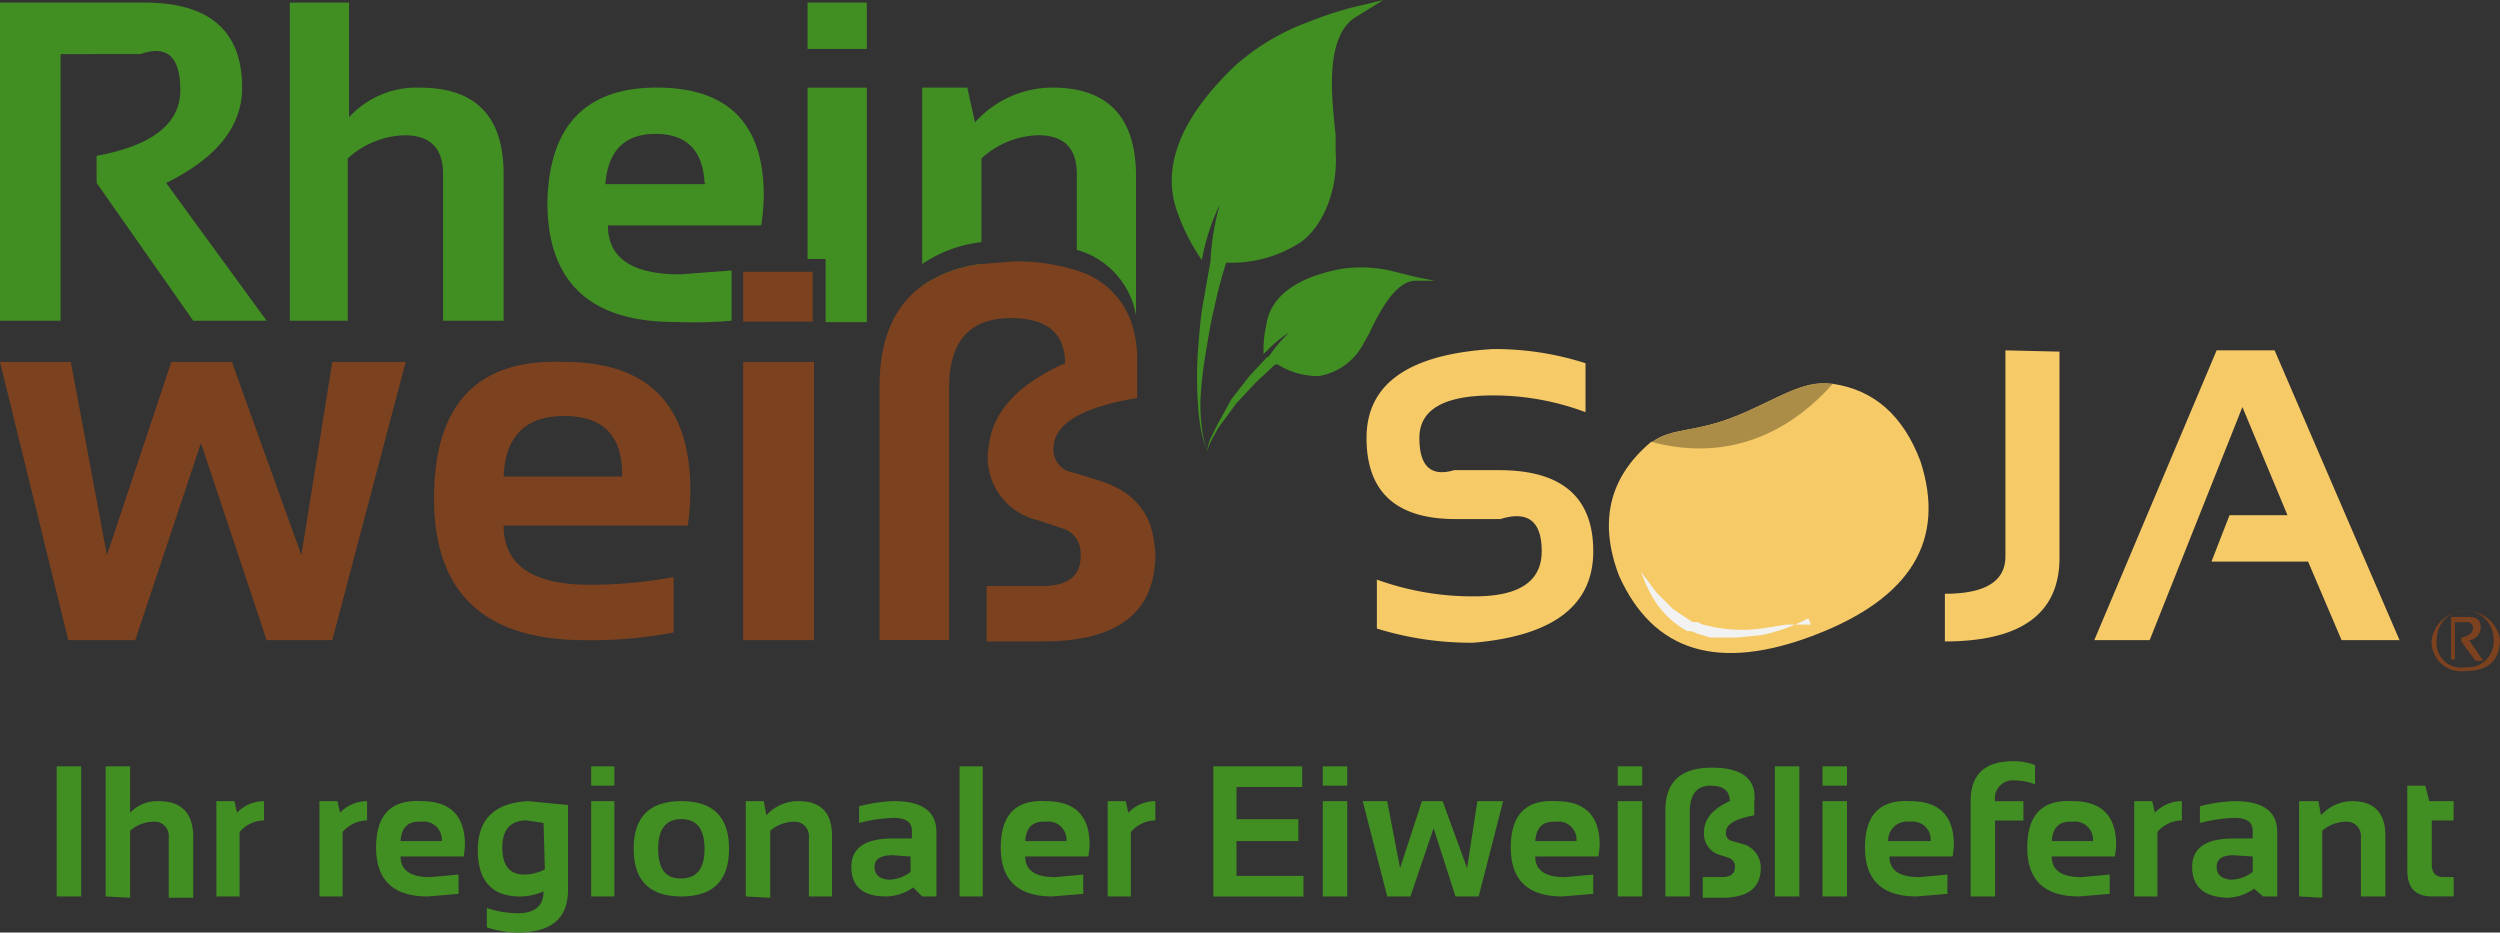
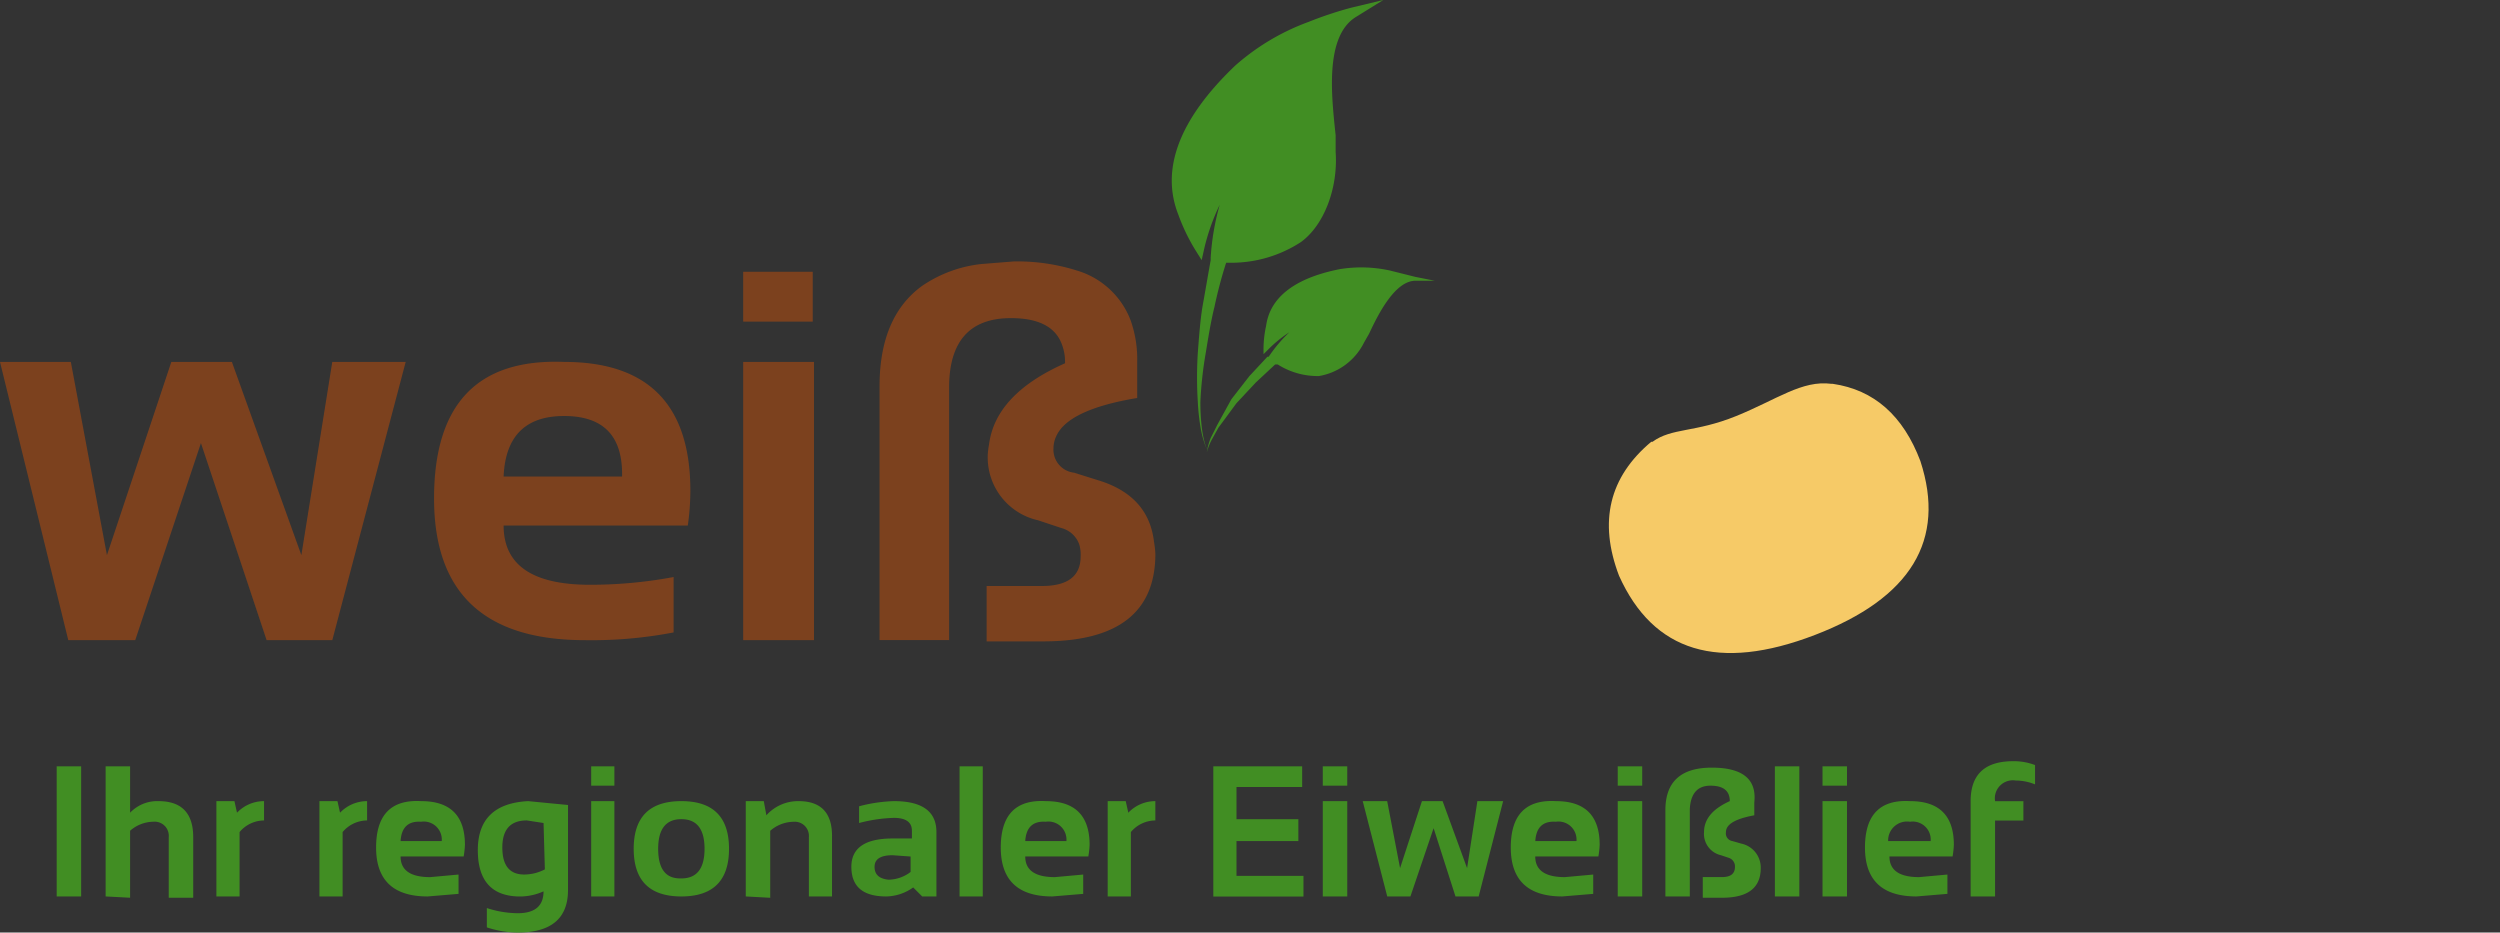
<svg xmlns="http://www.w3.org/2000/svg" height="76.737" width="205.728">
  <rect width="100%" height="100%" fill="#333333" stroke="none" />
  <g fill="#418e23">
    <path d="M6.678 63.064v10.705H4.664V63.064zM8.692 73.769V63.064h2.014v3.816a3.074 3.074 0 012.332-.954q2.862 0 2.862 2.968v4.982h-2.014v-4.983a1.166 1.166 0 00-1.272-1.272 2.968 2.968 0 00-1.908.742v5.512zM17.807 73.769v-7.843h1.484l.212.954a3.074 3.074 0 012.226-.954v1.59a2.65 2.65 0 00-2.014.954v5.3zM26.286 73.769v-7.843h1.484l.212.954a3.074 3.074 0 012.226-.954v1.59a2.65 2.65 0 00-2.014.954v5.3zM34.66 65.926q3.6 0 3.6 3.6a7.1 7.1 0 01-.106.954h-5.19q0 1.7 2.438 1.7l2.332-.212v1.59l-2.544.212q-4.24 0-4.24-4.028t3.71-3.816zm-1.7 3.286h3.392a1.484 1.484 0 00-1.7-1.59q-1.582-.106-1.688 1.59zM46.742 73.239q0 3.5-4.134 3.5a8.162 8.162 0 01-2.544-.424v-1.589a8.373 8.373 0 002.544.424q2.12 0 2.12-1.8a4.769 4.769 0 01-1.908.424q-3.5 0-3.5-3.816t4.137-4.032l3.286.318zm-2.013-5.513l-1.378-.212q-2.014 0-2.014 2.226t1.8 2.226a3.71 3.71 0 001.7-.424zM50.558 63.064v1.59H48.65v-1.59zm0 2.862v7.843H48.65v-7.843zM52.148 69.848q0-3.922 3.922-3.922t3.922 3.922q0 3.922-3.922 3.922t-3.922-3.922zm3.922 2.438q1.908 0 1.908-2.438T56.07 67.41q-1.908 0-1.908 2.438t1.8 2.438zM61.369 73.769v-7.843h1.484l.212 1.166a3.5 3.5 0 012.65-1.166q2.754 0 2.754 2.862v4.982h-1.906v-4.876a1.166 1.166 0 00-1.272-1.268 2.968 2.968 0 00-1.908.742v5.512zM70.06 71.332Q70.06 69 73.452 69h1.59v-.636q0-1.06-1.484-1.06a12.507 12.507 0 00-2.862.422V66.35a12.507 12.507 0 012.864-.424q3.5 0 3.5 2.544v5.3h-1.17l-.742-.742a3.922 3.922 0 01-2.226.742q-2.862-.001-2.862-2.438zm3.392-.954q-1.484 0-1.484.954t1.166 1.06a3.074 3.074 0 001.8-.636v-1.272zM80.872 63.064v10.705h-1.908V63.064zM86.065 65.926q3.6 0 3.6 3.6a7.1 7.1 0 01-.106.954h-5.19q0 1.7 2.438 1.7l2.332-.212v1.59l-2.544.212q-4.24 0-4.24-4.028t3.71-3.816zm-1.7 3.286h3.392a1.484 1.484 0 00-1.7-1.59q-1.582-.106-1.688 1.59zM91.153 73.769v-7.843h1.484l.212.954a3.074 3.074 0 012.226-.954v1.59a2.65 2.65 0 00-2.014.954v5.3zM107.157 63.064v1.7h-5.405v2.65h5.092v1.8h-5.092v2.862h5.512v1.7h-7.42V63.064zM110.867 63.064v1.59h-2.014v-1.59zm0 2.862v7.843h-2.014v-7.843zM112.139 65.926h2.014l1.06 5.512 1.8-5.512h1.7l2.014 5.512.848-5.512h2.12l-2.014 7.843h-1.908l-1.8-5.618-1.908 5.618h-1.908zM128.038 65.926q3.6 0 3.6 3.6a7.1 7.1 0 01-.106.954h-5.194q0 1.7 2.438 1.7l2.332-.212v1.59l-2.544.212q-4.24 0-4.24-4.028t3.714-3.816zm-1.7 3.286h3.392a1.484 1.484 0 00-1.7-1.59q-1.582-.106-1.688 1.59zM135.139 63.064v1.59h-2.014v-1.59zm0 2.862v7.843h-2.014v-7.843zM137.047 73.77v-7.1q0-3.5 3.816-3.5t3.5 2.862v1.06q-2.332.424-2.332 1.378a.636.636 0 00.53.742l.742.212a2.014 2.014 0 011.59 2.014q0 2.438-3.18 2.438h-1.59v-1.7h1.59q1.06 0 1.06-.848a.742.742 0 00-.53-.742l-.636-.212a1.8 1.8 0 01-1.38-1.904q0-1.59 2.12-2.544 0-1.272-1.59-1.272t-1.7 1.908v7.208zM148.07 63.064v10.705h-2.014V63.064zM151.991 63.064v1.59h-2.014v-1.59zm0 2.862v7.843h-2.014v-7.843zM157.185 65.926q3.6 0 3.6 3.6a7.1 7.1 0 01-.106.954h-5.194q0 1.7 2.438 1.7l2.332-.212v1.59l-2.544.212q-4.24 0-4.24-4.028t3.714-3.816zm-1.7 3.286h3.392a1.484 1.484 0 00-1.7-1.59 1.558 1.558 0 00-1.8 1.59zM162.166 73.769v-7.843q0-3.286 3.5-3.286a4.876 4.876 0 011.8.318v1.59a4.239 4.239 0 00-1.59-.318 1.484 1.484 0 00-1.7 1.7h2.332v1.59h-2.332v6.253z" />
-     <path d="M170.54 65.926q3.6 0 3.6 3.6a7.1 7.1 0 01-.106.954h-5.194q0 1.7 2.438 1.7l2.332-.212v1.59l-2.544.212q-4.24 0-4.24-4.028t3.714-3.816zm-1.7 3.286h3.392a1.484 1.484 0 00-1.7-1.59q-1.582-.106-1.688 1.59zM175.627 73.769v-7.843h1.484l.212.954a3.074 3.074 0 012.226-.954v1.59a2.65 2.65 0 00-2.014.954v5.3zM180.397 71.332q0-2.332 3.392-2.332h1.59v-.636q0-1.06-1.484-1.06a12.508 12.508 0 00-2.862.424V66.35a12.507 12.507 0 012.864-.424q3.5 0 3.5 2.544v5.3h-1.166l-.742-.636a3.922 3.922 0 01-2.226.742q-2.866-.107-2.866-2.544zm3.392-.954q-1.378 0-1.378.954t1.166 1.06a3.074 3.074 0 001.8-.636v-1.272zM189.194 73.769v-7.843h1.59l.212 1.166a3.5 3.5 0 012.544-1.166q2.756 0 2.756 2.862v4.982h-2.014v-4.876a1.166 1.166 0 00-1.272-1.272 2.968 2.968 0 00-1.908.742v5.512zM198.097 64.654h1.484l.318 1.272h2.014v1.59h-1.8v3.6q0 1.06.954 1.06h.848v1.59h-1.8q-2.014 0-2.014-2.12zM0 26.392V.212h11.871q8.055 0 8.055 7 0 4.77-6.253 7.843l8.267 11.337H15.9L7.949 15.051v-2.226q6.889-1.272 6.889-5.406t-3.285-2.967H4.982v21.94zM23.848 26.392V.212h4.876v9.433a7.525 7.525 0 015.829-2.433q6.889 0 6.889 7.1v12.08h-4.981v-12.08q0-3.18-3.18-3.18a7.207 7.207 0 00-4.664 1.908v13.352zM62.852 16.107q0-8.9-8.8-8.9t-9.006 9.433q0 9.857 10.493 9.857a36.565 36.565 0 004.664-.106v-4.133l-4.24.318q-5.935 0-5.935-4.028H62.64a17.383 17.383 0 00.212-2.441zm-4.77-.954h-8.266q.318-4.134 4.134-4.134t4.028 4.028zM66.456.212v3.816h4.876V.212zm0 7v14.1h1.484v5.194h3.392V7.212zM86.594 7.207a8.585 8.585 0 00-6.359 2.862l-.636-2.862h-3.71v14.521a10.705 10.705 0 014.876-1.8v-6.892a7.207 7.207 0 014.664-1.908q3.18 0 3.18 3.18v6.253a6.783 6.783 0 014.876 5.406v-11.66q-.108-7.1-6.891-7.1zm2.014 15.157v4.133h4.452a6.783 6.783 0 00-4.558-4.134zM75.889 23.53v2.862h4.876v-4.664a10.705 10.705 0 00-4.876 1.802z" />
  </g>
  <g fill="#7c411e">
    <path d="M0 29.783h5.829l2.971 15.9 5.3-15.9h4.982l5.718 15.9 2.544-15.9h6.041l-6.039 22.894H21.94L16.535 36.46l-5.406 16.217H5.618zM46.424 29.783q10.387 0 10.387 10.6a20.561 20.561 0 01-.212 2.862H41.443q0 4.876 7.1 4.876a37.309 37.309 0 006.889-.636v4.558a35.507 35.507 0 01-7.313.636q-12.4 0-12.4-11.659t10.705-11.237zm-4.982 9.433h9.751v-.212q0-4.77-4.77-4.77t-4.98 4.983zM66.986 29.783v22.894h-5.829V29.783zM94.968 44.622q-.424-3.816-4.558-5.088l-2.018-.635a1.908 1.908 0 01-1.7-2.014 2.332 2.332 0 01.212-.954q.954-2.226 6.677-3.18v-2.968a9.539 9.539 0 00-.53-3.392 6.783 6.783 0 00-4.452-4.134 16.217 16.217 0 00-5.194-.742l-2.65.212a10.705 10.705 0 00-4.876 1.8q-3.5 2.544-3.5 8.267v20.88h5.724V31.903q0-5.724 5.088-5.724 3.286 0 4.134 2.014a4.028 4.028 0 01.318 1.7q-5.724 2.544-6.253 6.677a6.677 6.677 0 00-.106.848 5.3 5.3 0 004.145 5.398l1.908.636a2.12 2.12 0 011.484 1.378 2.862 2.862 0 01.106.954q0 2.438-3.18 2.438h-4.555v4.558h4.664q9.221 0 9.221-7.207a8.375 8.375 0 00-.106-.954z" />
  </g>
  <path d="M111.184.636a30.948 30.948 0 00-3.5 1.166 18.866 18.866 0 00-6.041 3.6c-4.664 4.452-6.147 8.585-4.664 12.295a15.581 15.581 0 001.378 2.862l.53.848.212-.954a17.489 17.489 0 011.272-3.6 20.456 20.456 0 00-.742 4.346v.212c-.212 1.166-.424 2.438-.636 3.6s-.318 2.65-.424 4.028a32.328 32.328 0 000 4.028 17.382 17.382 0 00.212 2.014 8.479 8.479 0 00.53 1.908 8.373 8.373 0 01-.424-1.908 17.17 17.17 0 01-.106-2.014 31.8 31.8 0 01.424-3.922c.212-1.272.424-2.65.742-3.922a35.759 35.759 0 01.954-3.6h.424a10.493 10.493 0 005.724-1.7c1.908-1.378 3.074-4.452 2.862-7.419v-1.375c-.318-3.074-.954-8.161 1.7-9.751L113.834 0z" fill="#418e23" />
  <path d="M116.484 22.788l-2.12-.53a11.023 11.023 0 00-4.134-.106c-3.71.742-5.724 2.332-6.041 4.664a9.01 9.01 0 00-.212 1.8v.53l.424-.424a10.174 10.174 0 011.7-1.378 11.871 11.871 0 00-1.7 2.014h-.106l-1.482 1.592-1.484 1.908-1.166 2.12-.53 1.06a4.982 4.982 0 00-.318 1.166 4.875 4.875 0 01.424-1.06l.53-.954 1.484-2.014 1.59-1.7 1.59-1.484h.212a6.147 6.147 0 003.392.954 5.088 5.088 0 003.71-2.756l.424-.742c.742-1.59 2.12-4.346 3.816-4.346h1.59z" fill="#418e23" />
  <path d="M61.157 22.364h5.724v4.102h-5.724z" fill="#7c411e" />
  <g fill="#f6ca67">
-     <path d="M113.304 51.724v-4.028a23.106 23.106 0 008.052 1.378q5.512 0 5.512-3.71t-3.392-2.65h-3.71q-7.313 0-7.313-6.677t10.39-7.313a24.378 24.378 0 017.631 1.166v4.028a21.622 21.622 0 00-7.631-1.378q-6.041 0-6.041 3.5t2.862 2.65h3.71q7.737 0 7.737 6.677t-9.855 7.523a26.074 26.074 0 01-7.949-1.166zM169.479 28.936v16.959q0 6.889-9.433 6.889v-3.922q4.982 0 4.982-3.074V28.83zM176.899 52.678h-4.558L182.41 28.83h4.77l10.281 23.848h-4.77l-2.756-6.465h-7.949l1.484-3.816h4.77l-3.71-8.9z" />
    <path d="M158.032 37.945q-2.12-5.618-7.207-6.359h-.106c-2.438-.318-4.452 1.272-7.843 2.65s-5.3.954-6.889 2.12h-.104q-5.194 4.346-2.65 11.023 4.24 9.433 16.111 4.876t8.688-14.31z" />
  </g>
-   <path d="M148.811 50.876a14.52 14.52 0 01-3.816 1.378l-2.12.212h-2.12l-1.06-.318-.53-.212h-.318a7.313 7.313 0 01-1.695-1.276 7.949 7.949 0 01-1.272-1.7l-.212-.424-.212-.424-.212-.53-.212-.53.318.424.318.424.318.424.318.424 1.378 1.378 1.59 1.06h.424l.424.212.954.212a11.871 11.871 0 003.922.106l2.014-.318h2.014z" fill="#f2f2f2" />
-   <path d="M150.719 31.583c-2.438-.318-4.452 1.272-7.843 2.65s-5.3.954-6.889 2.12h-.107c5.406 1.484 10.705 0 14.945-4.77z" fill="#ac8d48" />
-   <path d="M200.11 52.572a2.862 2.862 0 015.618 0q0 2.65-2.862 2.65a2.438 2.438 0 01-2.756-2.65zm2.756 2.332a2.12 2.12 0 002.332-2.332 2.332 2.332 0 10-4.664 0 2.014 2.014 0 002.332 2.332zm-1.166-.636v-3.5h1.484q.954 0 .954.848a1.036 1.036 0 01-.954 1.06l1.166 1.7h-.64l-1.166-1.59v-.318q.954-.212.954-.742a.468.468 0 00-.53-.53h-.954v3.074z" fill="#7c411e" />
</svg>